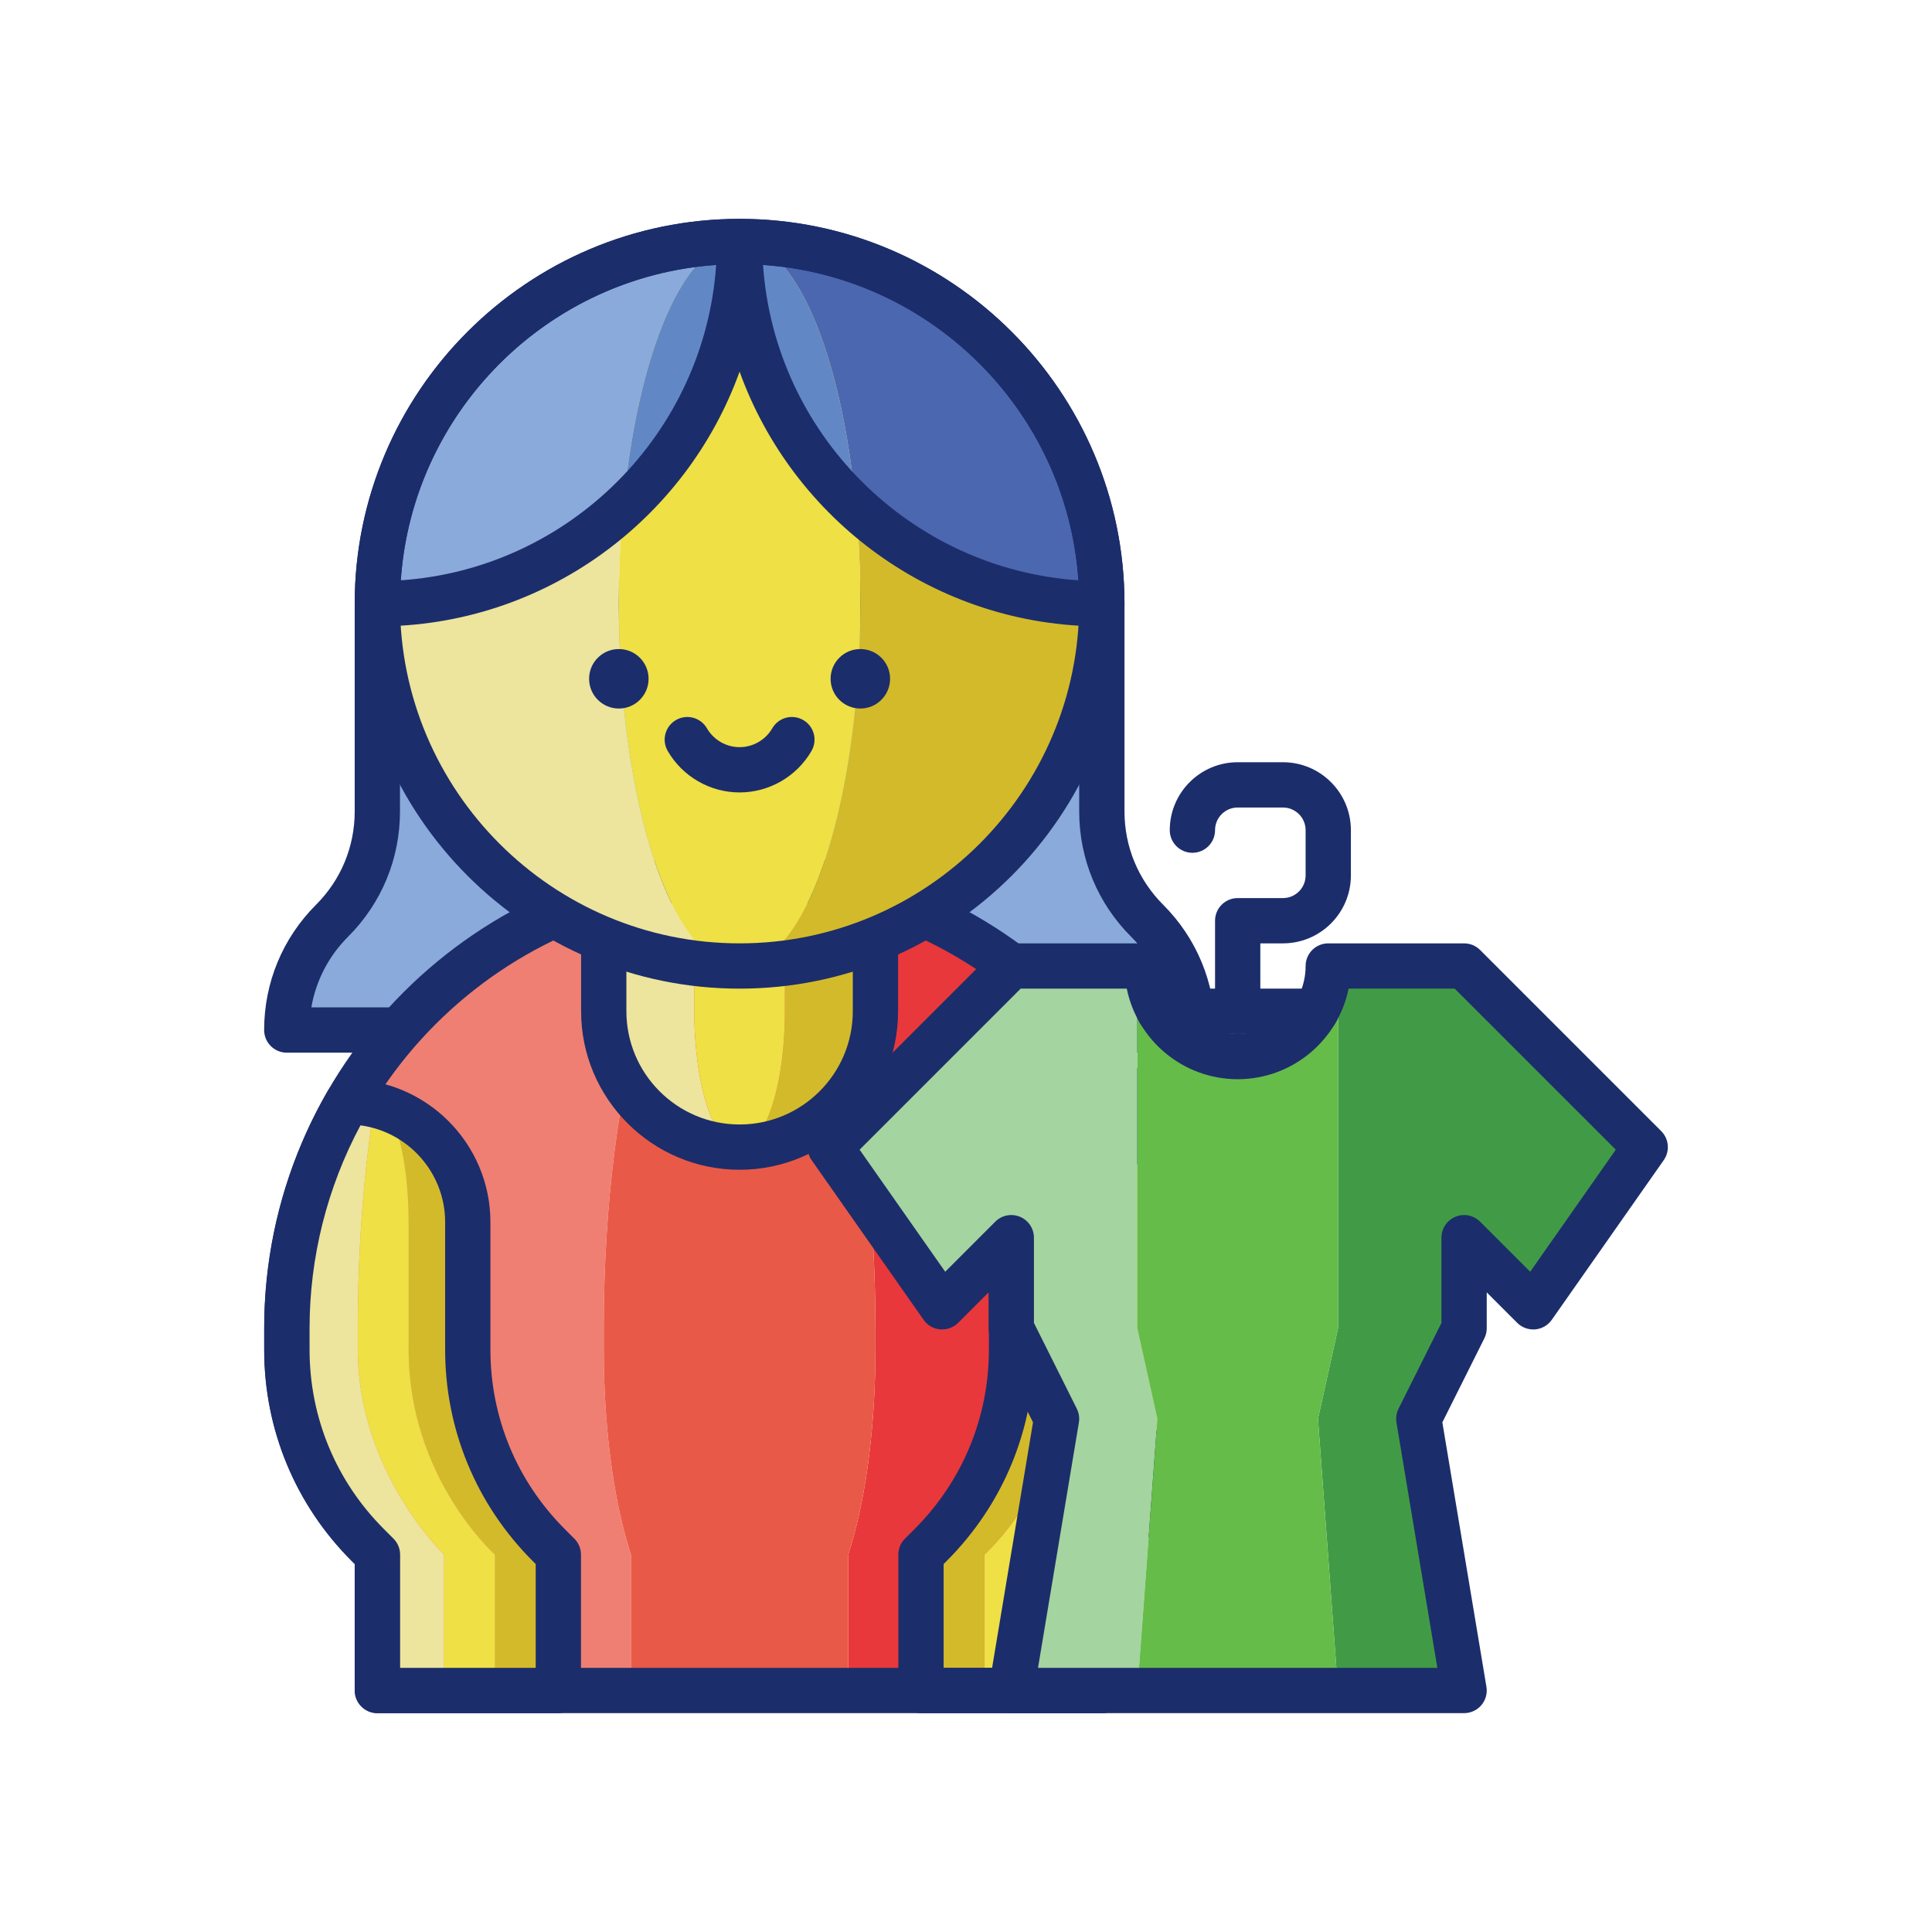
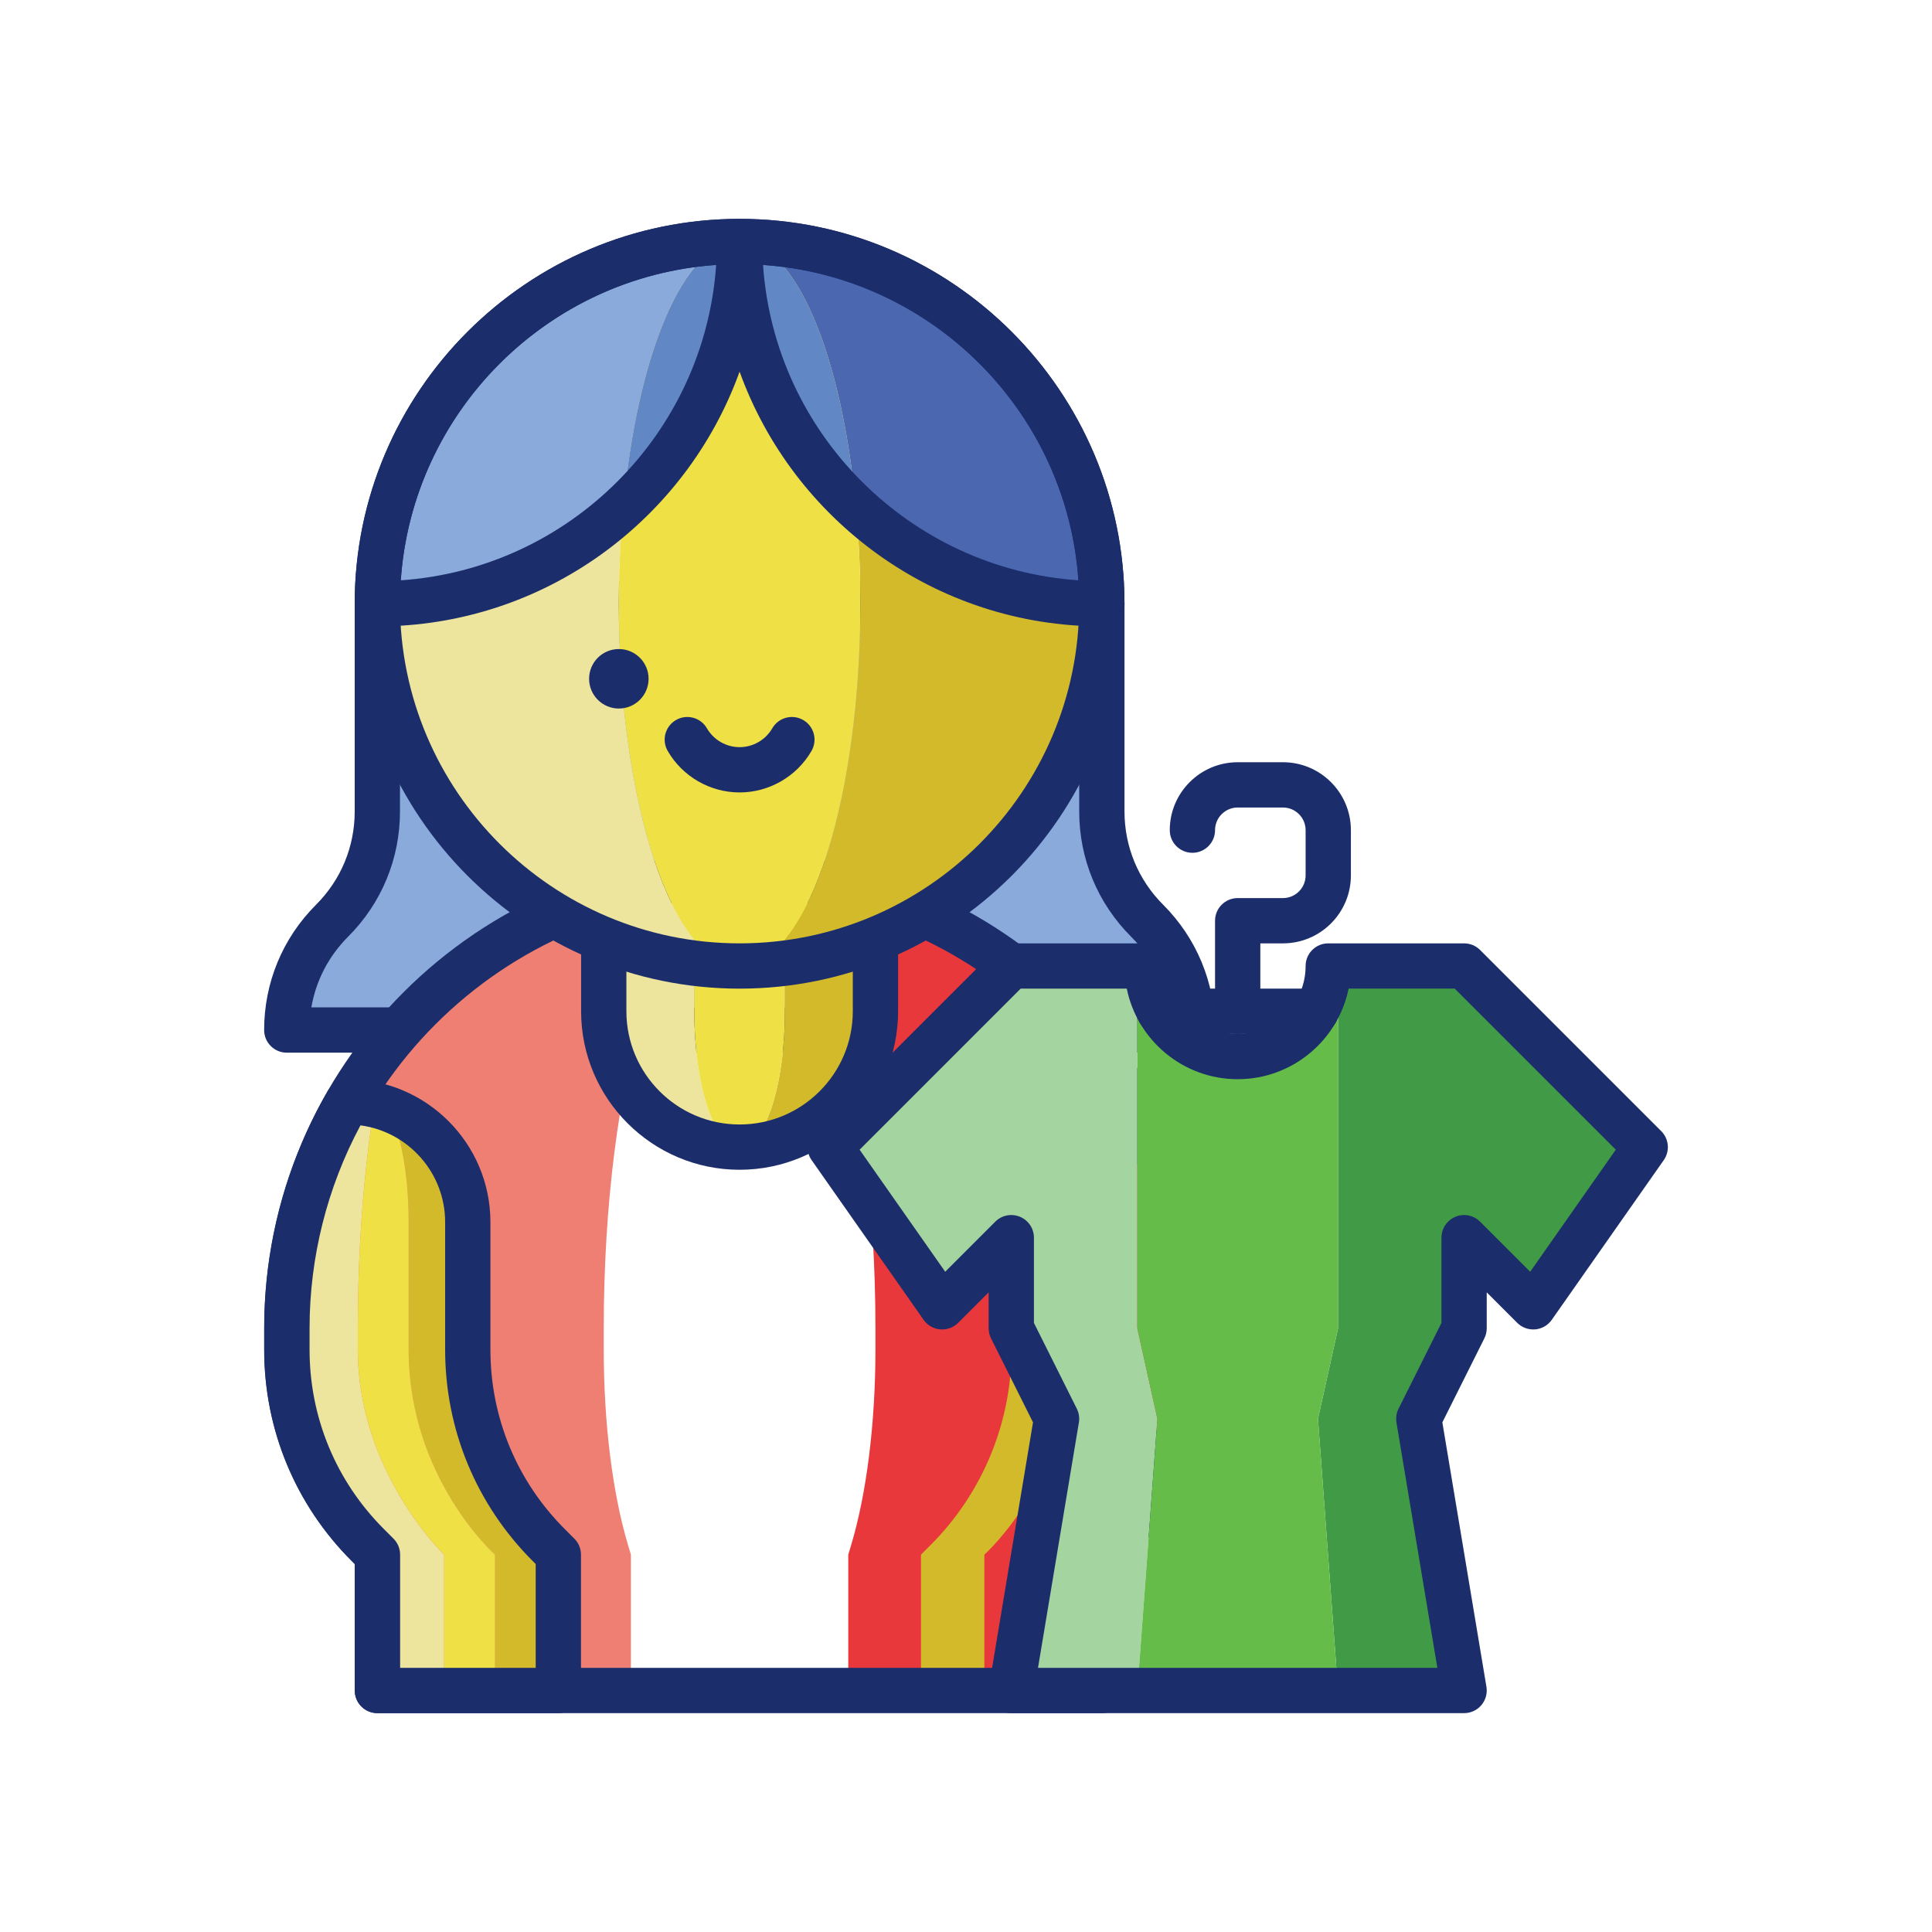
<svg xmlns="http://www.w3.org/2000/svg" id="Layer_1" height="512" viewBox="0 0 256 256" width="512">
  <path d="m152 122c-3.842-3.842-6-9.052-6-14.485v-27.515h-96v27.515c0 5.433-2.158 10.644-6 14.485s-6 9.052-6 14.485h120c0-5.433-2.158-10.643-6-14.485z" fill="#89aadb" />
  <path d="m158 139.485h-120c-1.657 0-3-1.343-3-3 0-6.273 2.443-12.171 6.879-16.606 3.303-3.303 5.121-7.694 5.121-12.364v-27.515c0-1.657 1.343-3 3-3h96c1.657 0 3 1.343 3 3v27.515c0 4.67 1.818 9.062 5.121 12.364 4.436 4.436 6.879 10.333 6.879 16.606 0 1.657-1.343 3-3 3zm-116.745-6h113.49c-.606-3.529-2.282-6.78-4.866-9.364-4.436-4.436-6.879-10.333-6.879-16.606v-24.515h-90v24.515c0 6.273-2.443 12.171-6.879 16.606-2.584 2.585-4.26 5.835-4.866 9.364z" fill="#1c2d6b" />
  <path d="m98 116c9.941 0 18 26.863 18 60v2.829c0 9.714-1.158 19.029-3.218 25.898l-.382 1.273v18h33.6v-18l1.272-1.273c6.868-6.869 10.727-16.185 10.728-25.898v-2.829c0-33.137-26.863-60-60-60z" fill="#e8383b" />
  <path d="m83.218 204.727c-2.06-6.869-3.218-16.186-3.218-25.901v-2.826c0-33.137 8.059-60 18-60-33.137 0-60 26.863-60 60v2.827c0 9.715 3.859 19.031 10.728 25.901l1.272 1.272v18h33.6v-18z" fill="#ef7f72" />
-   <path d="m112.782 204.727c2.06-6.869 3.218-16.185 3.218-25.898v-2.829c0-33.137-8.059-60-18-60s-18 26.863-18 60v2.827c0 9.715 1.158 19.031 3.218 25.901l.382 1.272v18h28.8v-18z" fill="#e95947" />
  <path d="m122.035 206 1.272-1.273c6.869-6.87 10.728-16.186 10.728-25.901v-16.89c0-7.039 4.568-13 10.898-15.11-1.778 2.11-3.062 8.071-3.062 15.109v16.89c0 17.004-11.44 27.174-11.44 27.174v18h-8.396z" fill="#d3ba2a" />
-   <path d="m137.164 206s11.44-10.959 11.44-27.171v-2.829c0-10.764-.803-20.85-2.198-29.584 1.142-.261 2.326-.413 3.547-.414 5.109 8.826 8.047 19.066 8.047 29.998v2.829c-.001 9.714-3.859 19.029-10.728 25.898l-1.272 1.273v18h-8.836z" fill="#ede49d" />
-   <path d="m148.604 178.829c0 16.213-11.44 27.171-11.44 27.171v18h-6.734v-18s11.44-10.169 11.44-27.174v-16.89c0-7.038 1.283-12.999 3.062-15.109.481-.16.973-.297 1.474-.412 1.395 8.734 2.198 18.82 2.198 29.584z" fill="#eee045" />
  <rect fill="#65bc49" height="0" width="6.734" x="130.431" y="224" />
  <path d="m92 134v-15.249c1.894-1.785 3.909-2.751 6-2.751-6.272 0-12.317.966-18 2.751v15.249c0 9.941 8.059 18 18 18-3.314 0-6-8.059-6-18z" fill="#ede49d" />
  <path d="m98 116c2.091 0 4.106.966 6 2.751v15.249c0 9.941-2.686 18-6 18 9.941 0 18-8.059 18-18v-15.249c-5.683-1.785-11.728-2.751-18-2.751z" fill="#d3ba2a" />
  <path d="m104 134v-15.249c-1.894-1.785-3.909-2.751-6-2.751-2.091 0-4.106.966-6 2.751v15.249c0 9.941 2.686 18 6 18s6-8.059 6-18z" fill="#eee045" />
  <g fill="#1c2d6b">
    <path d="m98 155c-11.579 0-21-9.42-21-21v-15.249c0-1.311.851-2.469 2.101-2.862 12.205-3.833 25.594-3.833 37.799 0 1.25.393 2.101 1.552 2.101 2.862v15.249c-.001 11.58-9.422 21-21.001 21zm-15-34.002v13.002c0 8.271 6.729 15 15 15s15-6.729 15-15v-13.002c-9.744-2.653-20.256-2.653-30 0z" />
    <path d="m146 227h-96c-1.657 0-3-1.343-3-3v-16.757l-.394-.394c-7.484-7.485-11.606-17.437-11.606-28.022v-2.827c0-34.738 28.262-63 63-63s63 28.262 63 63v2.829c-.001 10.584-4.123 20.535-11.606 28.02l-.394.394v16.757c0 1.657-1.343 3-3 3zm-93-6h90v-15c0-.795.316-1.559.879-2.121l1.272-1.272c6.35-6.351 9.848-14.796 9.849-23.778v-2.829c0-31.43-25.57-57-57-57s-57 25.57-57 57v2.827c0 8.983 3.498 17.428 9.849 23.78l1.272 1.272c.563.562.879 1.326.879 2.121z" />
-     <path d="m146 227h-23.965c-1.657 0-3-1.343-3-3v-18c0-.795.316-1.559.879-2.121l1.272-1.272c6.351-6.353 9.849-14.798 9.849-23.78v-16.89c0-10.43 8.485-18.924 18.915-18.936h.003c1.07 0 2.061.57 2.597 1.498 5.528 9.552 8.45 20.445 8.45 31.501v2.829c-.001 10.584-4.123 20.535-11.606 28.02l-.394.394v16.757c0 1.657-1.343 3-3 3zm-20.965-6h17.965v-15c0-.795.316-1.559.879-2.121l1.272-1.272c6.35-6.351 9.848-14.796 9.849-23.778v-2.829c0-9.385-2.327-18.641-6.746-26.885-6.323.843-11.219 6.274-11.219 12.822v16.89c0 10.584-4.122 20.536-11.606 28.022l-.394.394zm22.237-16.272h.01z" />
  </g>
  <path d="m73.983 206-1.272-1.273c-6.869-6.87-10.728-16.186-10.728-25.901v-16.89c0-7.039-4.568-13-10.898-15.11 1.778 2.11 3.062 8.071 3.062 15.109v16.89c0 17.004 11.44 27.174 11.44 27.174v18h8.396z" fill="#d3ba2a" />
  <path d="m58.853 206s-11.44-10.959-11.44-27.171v-2.829c0-10.764.803-20.85 2.198-29.584-1.142-.261-2.326-.413-3.547-.414-5.108 8.827-8.046 19.067-8.046 29.999v2.829c.001 9.714 3.859 19.029 10.728 25.898l1.271 1.272v18h8.836z" fill="#ede49d" />
  <path d="m47.413 178.829c0 16.213 11.44 27.171 11.44 27.171v18h6.734v-18s-11.44-10.169-11.44-27.174v-16.89c0-7.038-1.283-12.999-3.062-15.109-.481-.16-.973-.297-1.474-.412-1.395 8.734-2.198 18.82-2.198 29.584z" fill="#eee045" />
  <rect fill="#65bc49" height="0" width="6.734" x="58.853" y="224" />
  <path d="m73.982 227h-23.964c-1.657 0-3-1.343-3-3v-16.757l-.394-.394c-7.483-7.484-11.605-17.435-11.606-28.019v-2.83c0-11.055 2.922-21.948 8.449-31.501.536-.927 1.526-1.498 2.597-1.498h.003c10.431.012 18.916 8.506 18.916 18.936v16.89c0 8.982 3.498 17.427 9.849 23.78l1.272 1.272c.562.562.879 1.326.879 2.121v18c-.001 1.657-1.343 3-3.001 3zm-20.964-6h17.965v-13.757l-.394-.394c-7.484-7.486-11.606-17.438-11.606-28.022v-16.89c0-6.548-4.896-11.979-11.22-12.822-4.418 8.245-6.745 17.5-6.745 26.885v2.829c.001 8.981 3.499 17.426 9.849 23.777l1.272 1.272c.562.562.879 1.326.879 2.121z" fill="#1c2d6b" />
  <path d="m82 80c0-26.51 7.163-48 16-48-26.51 0-48 21.49-48 48s21.49 48 48 48c-8.837 0-16-21.49-16-48z" fill="#ede49d" />
  <path d="m98 32c8.837 0 16 21.49 16 48s-7.163 48-16 48c26.51 0 48-21.49 48-48s-21.49-48-48-48z" fill="#d3ba2a" />
  <ellipse cx="98" cy="80" fill="#eee045" rx="16" ry="48" />
  <circle cx="82" cy="89.943" fill="#1c2d6b" r="3.941" />
-   <circle cx="114" cy="89.943" fill="#1c2d6b" r="3.941" />
  <path d="m98 105.002c-3.912 0-7.562-2.104-9.523-5.493-.831-1.434-.342-3.269 1.092-4.1 1.436-.83 3.271-.34 4.1 1.093.894 1.542 2.553 2.5 4.332 2.5s3.438-.958 4.332-2.5c.829-1.433 2.663-1.923 4.1-1.093 1.434.831 1.923 2.666 1.092 4.1-1.963 3.388-5.613 5.493-9.525 5.493z" fill="#1c2d6b" />
  <path d="m98 32c-26.51 0-48 21.49-48 48 12.576 0 24.017-4.843 32.576-12.757 1.863-20.315 8.06-35.243 15.424-35.243z" fill="#89aadb" />
  <path d="m113.424 67.243c8.559 7.914 20 12.757 32.576 12.757 0-26.51-21.49-48-48-48 7.364 0 13.561 14.928 15.424 35.243z" fill="#4b67b0" />
  <path d="m98 32c0 13.933 5.942 26.474 15.424 35.243-1.863-20.315-8.06-35.243-15.424-35.243s-13.561 14.928-15.424 35.243c9.482-8.769 15.424-21.31 15.424-35.243z" fill="#6287c5" />
  <path d="m146 83c-22.073 0-40.915-14.095-48-33.757-7.085 19.662-25.927 33.757-48 33.757-1.657 0-3-1.343-3-3 0-28.122 22.879-51 51-51s51 22.878 51 51c0 1.657-1.343 3-3 3zm-44.894-47.894c1.529 22.345 19.443 40.258 41.787 41.788-1.529-22.345-19.443-40.258-41.787-41.788zm-6.212 0c-22.344 1.53-40.258 19.443-41.787 41.788 22.343-1.53 40.257-19.443 41.787-41.788z" fill="#1c2d6b" />
  <path d="m98 131c-28.121 0-51-22.878-51-51s22.879-51 51-51 51 22.878 51 51-22.879 51-51 51zm0-96c-24.813 0-45 20.187-45 45s20.187 45 45 45 45-20.187 45-45-20.187-45-45-45z" fill="#1c2d6b" />
  <path d="m150.702 176v-12-36h-16.702l-24 24 14.839 21.161 9.161-9.161v12l5.999 12-5.999 36h16.702l2.659-36z" fill="#a4d4a0" />
  <path d="m194 128h-16.702v36 12l-2.66 12 2.66 36h16.702l-6.001-36 6.001-12v-12l9.161 9.161 14.839-21.161z" fill="#419b46" />
  <path d="m177.298 176v-12-36h-1.298c0 6.627-5.373 12-12 12s-12-5.373-12-12h-1.298v36 12l2.659 12-2.659 36h26.596l-2.66-36z" fill="#65bc49" />
  <path d="m194 227h-60c-.882 0-1.719-.388-2.289-1.061s-.815-1.562-.67-2.432l5.838-35.038-5.562-11.127c-.209-.417-.317-.876-.317-1.342v-4.757l-4.04 4.04c-.627.627-1.504.938-2.382.868-.883-.077-1.687-.541-2.195-1.267l-14.839-21.161c-.837-1.193-.695-2.814.335-3.844l24-24c.562-.563 1.325-.879 2.121-.879h18c1.657 0 3 1.343 3 3 0 4.962 4.037 9 9 9s9-4.038 9-9c0-1.657 1.343-3 3-3h18c.796 0 1.559.316 2.121.879l24 24c1.03 1.03 1.172 2.651.335 3.844l-14.839 21.161c-.509.726-1.312 1.189-2.195 1.267-.879.071-1.755-.24-2.382-.868l-4.04-4.04v4.757c0 .466-.108.925-.317 1.342l-5.564 11.127 5.841 35.038c.146.87-.1 1.759-.67 2.432s-1.408 1.061-2.29 1.061zm-56.459-6h52.917l-5.419-32.507c-.104-.625-.008-1.268.275-1.835l5.686-11.366v-11.292c0-1.213.73-2.307 1.852-2.771 1.123-.466 2.413-.208 3.27.65l6.635 6.635 11.342-16.174-21.341-21.34h-14.06c-1.394 6.838-7.454 12-14.698 12s-13.305-5.162-14.698-12h-14.06l-21.34 21.34 11.342 16.174 6.635-6.635c.856-.858 2.144-1.116 3.27-.65 1.121.464 1.851 1.558 1.851 2.771v11.292l5.682 11.367c.283.567.38 1.209.275 1.834z" fill="#1c2d6b" />
  <path d="m164 137c-1.657 0-3-1.343-3-3v-12c0-1.657 1.343-3 3-3h6c1.654 0 3-1.346 3-3v-6c0-1.654-1.346-3-3-3h-6c-1.654 0-3 1.346-3 3 0 1.657-1.343 3-3 3s-3-1.343-3-3c0-4.962 4.037-9 9-9h6c4.963 0 9 4.038 9 9v6c0 4.962-4.037 9-9 9h-3v9c0 1.657-1.343 3-3 3z" fill="#1c2d6b" />
  <path d="m174.384 137h-20.775c-1.657 0-3-1.343-3-3s1.343-3 3-3h20.775c1.657 0 3 1.343 3 3s-1.343 3-3 3z" fill="#1c2d6b" />
</svg>